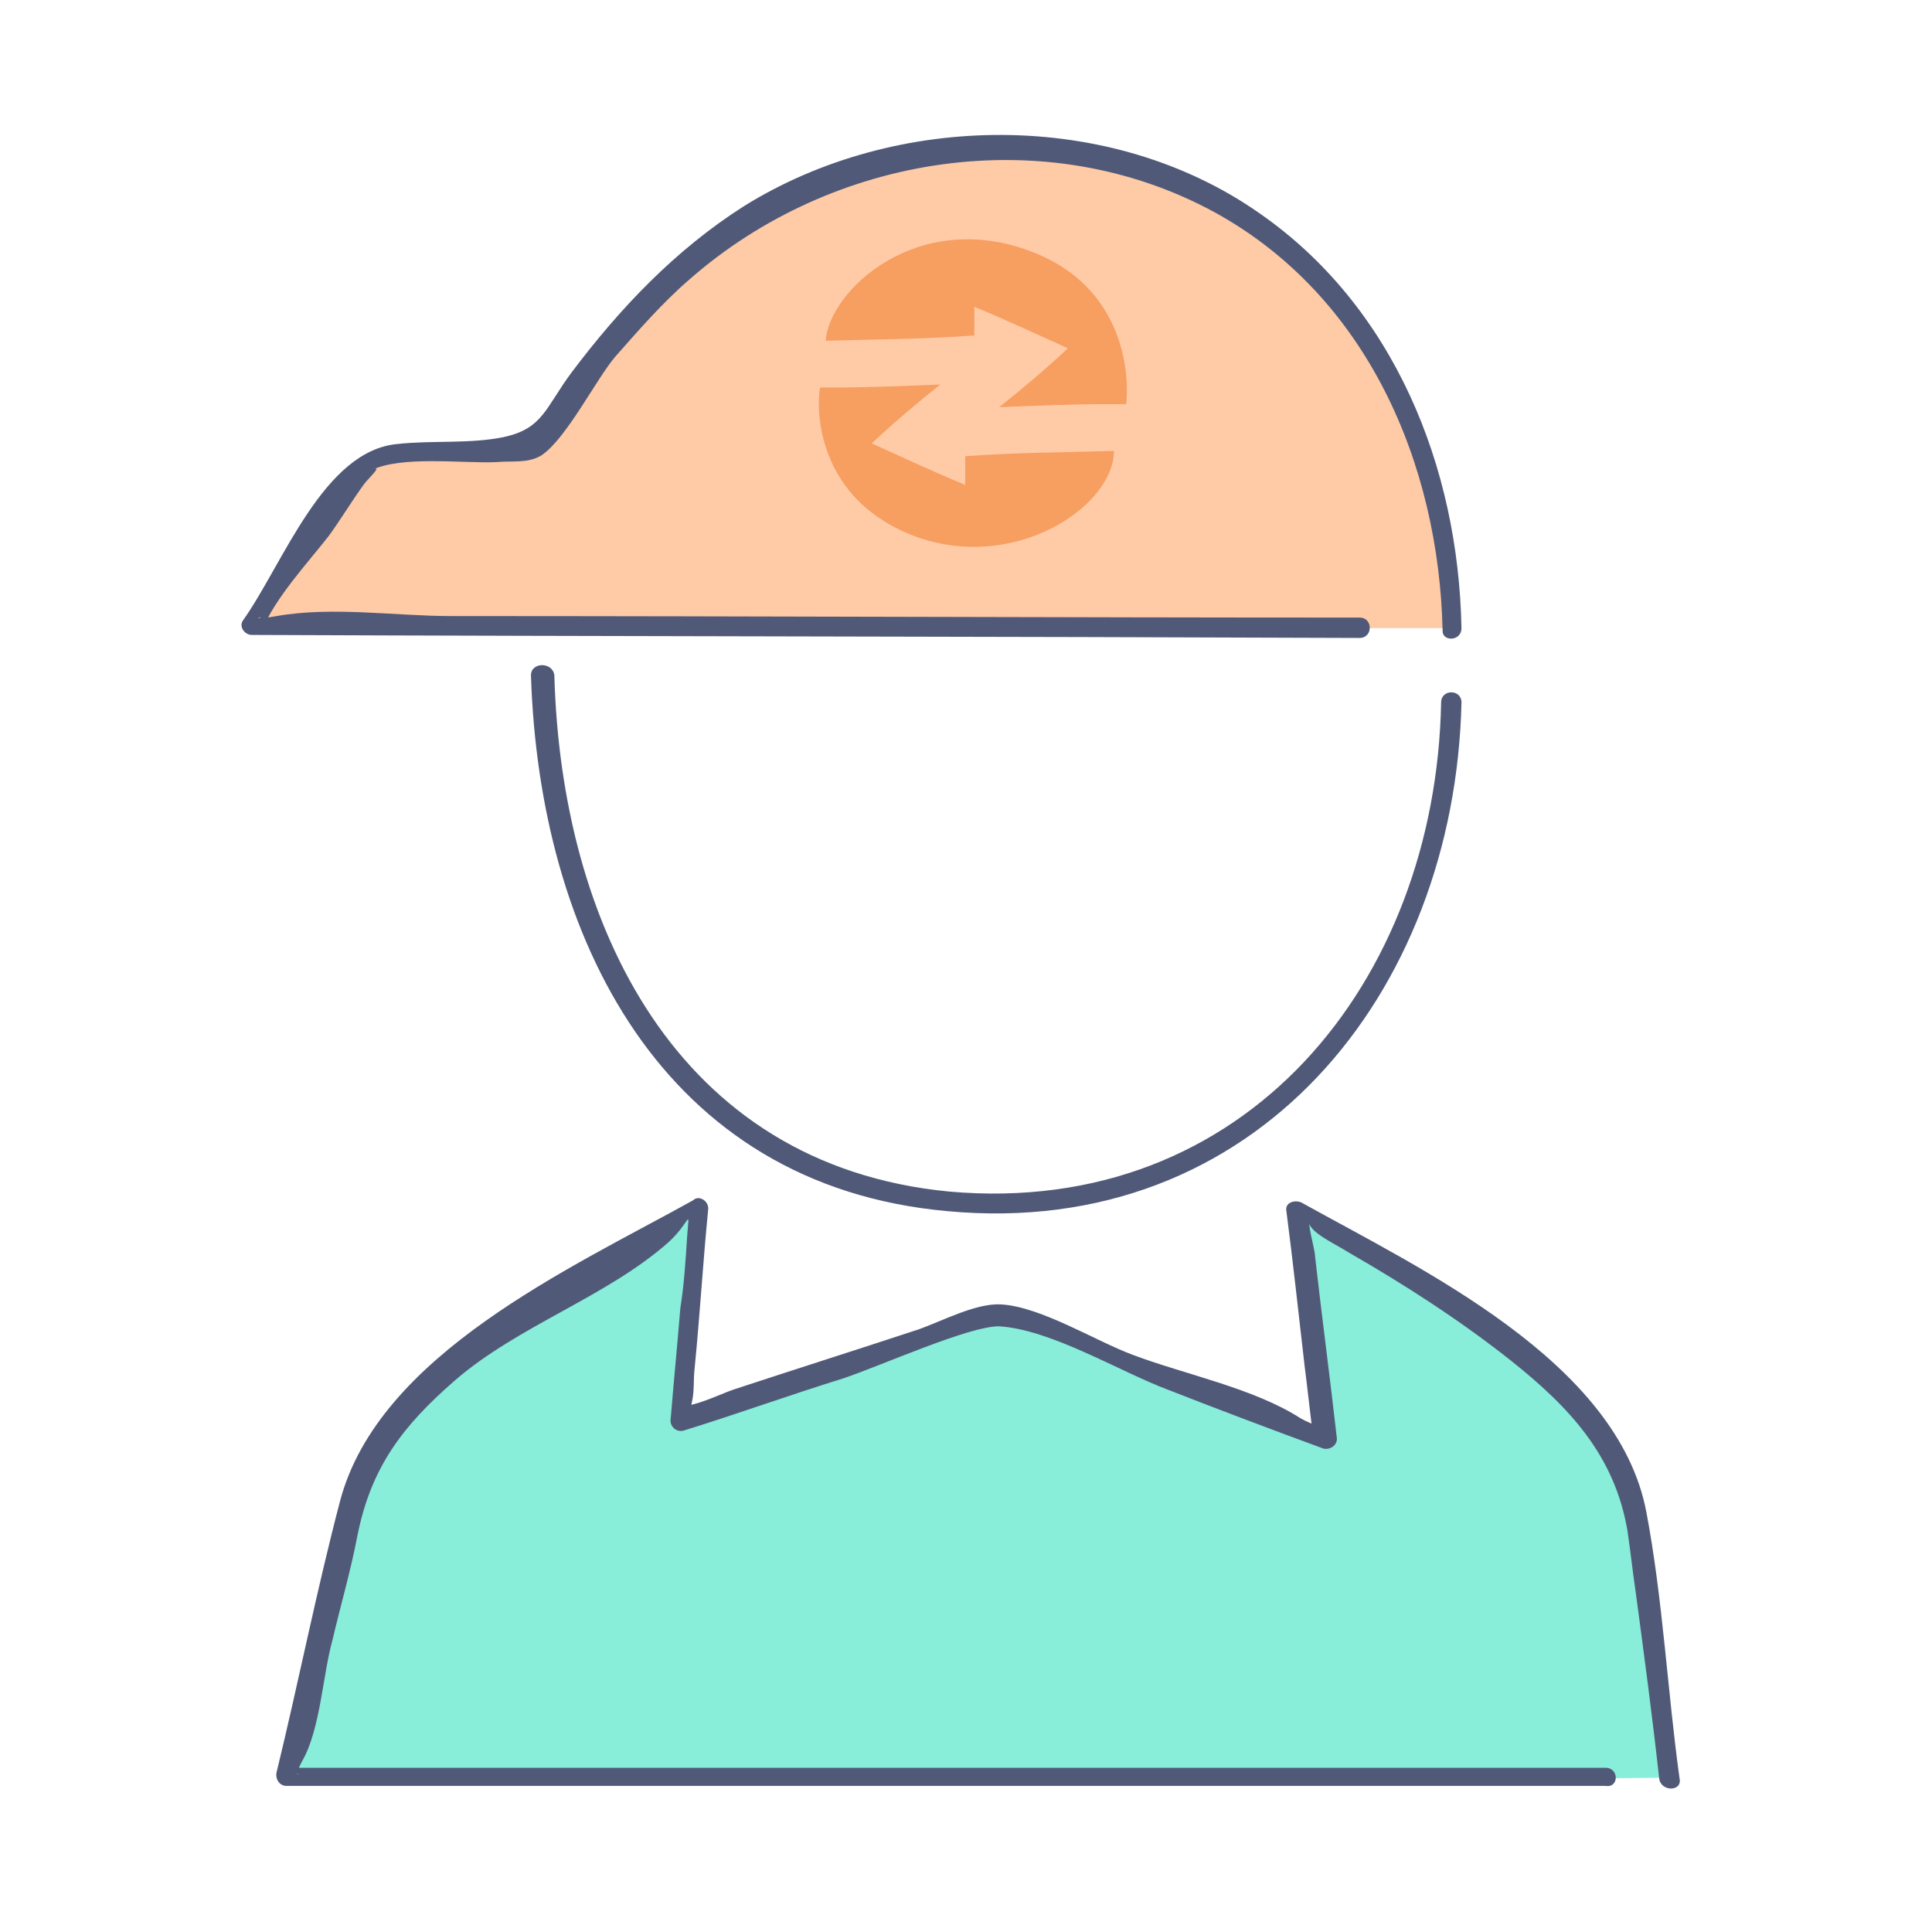
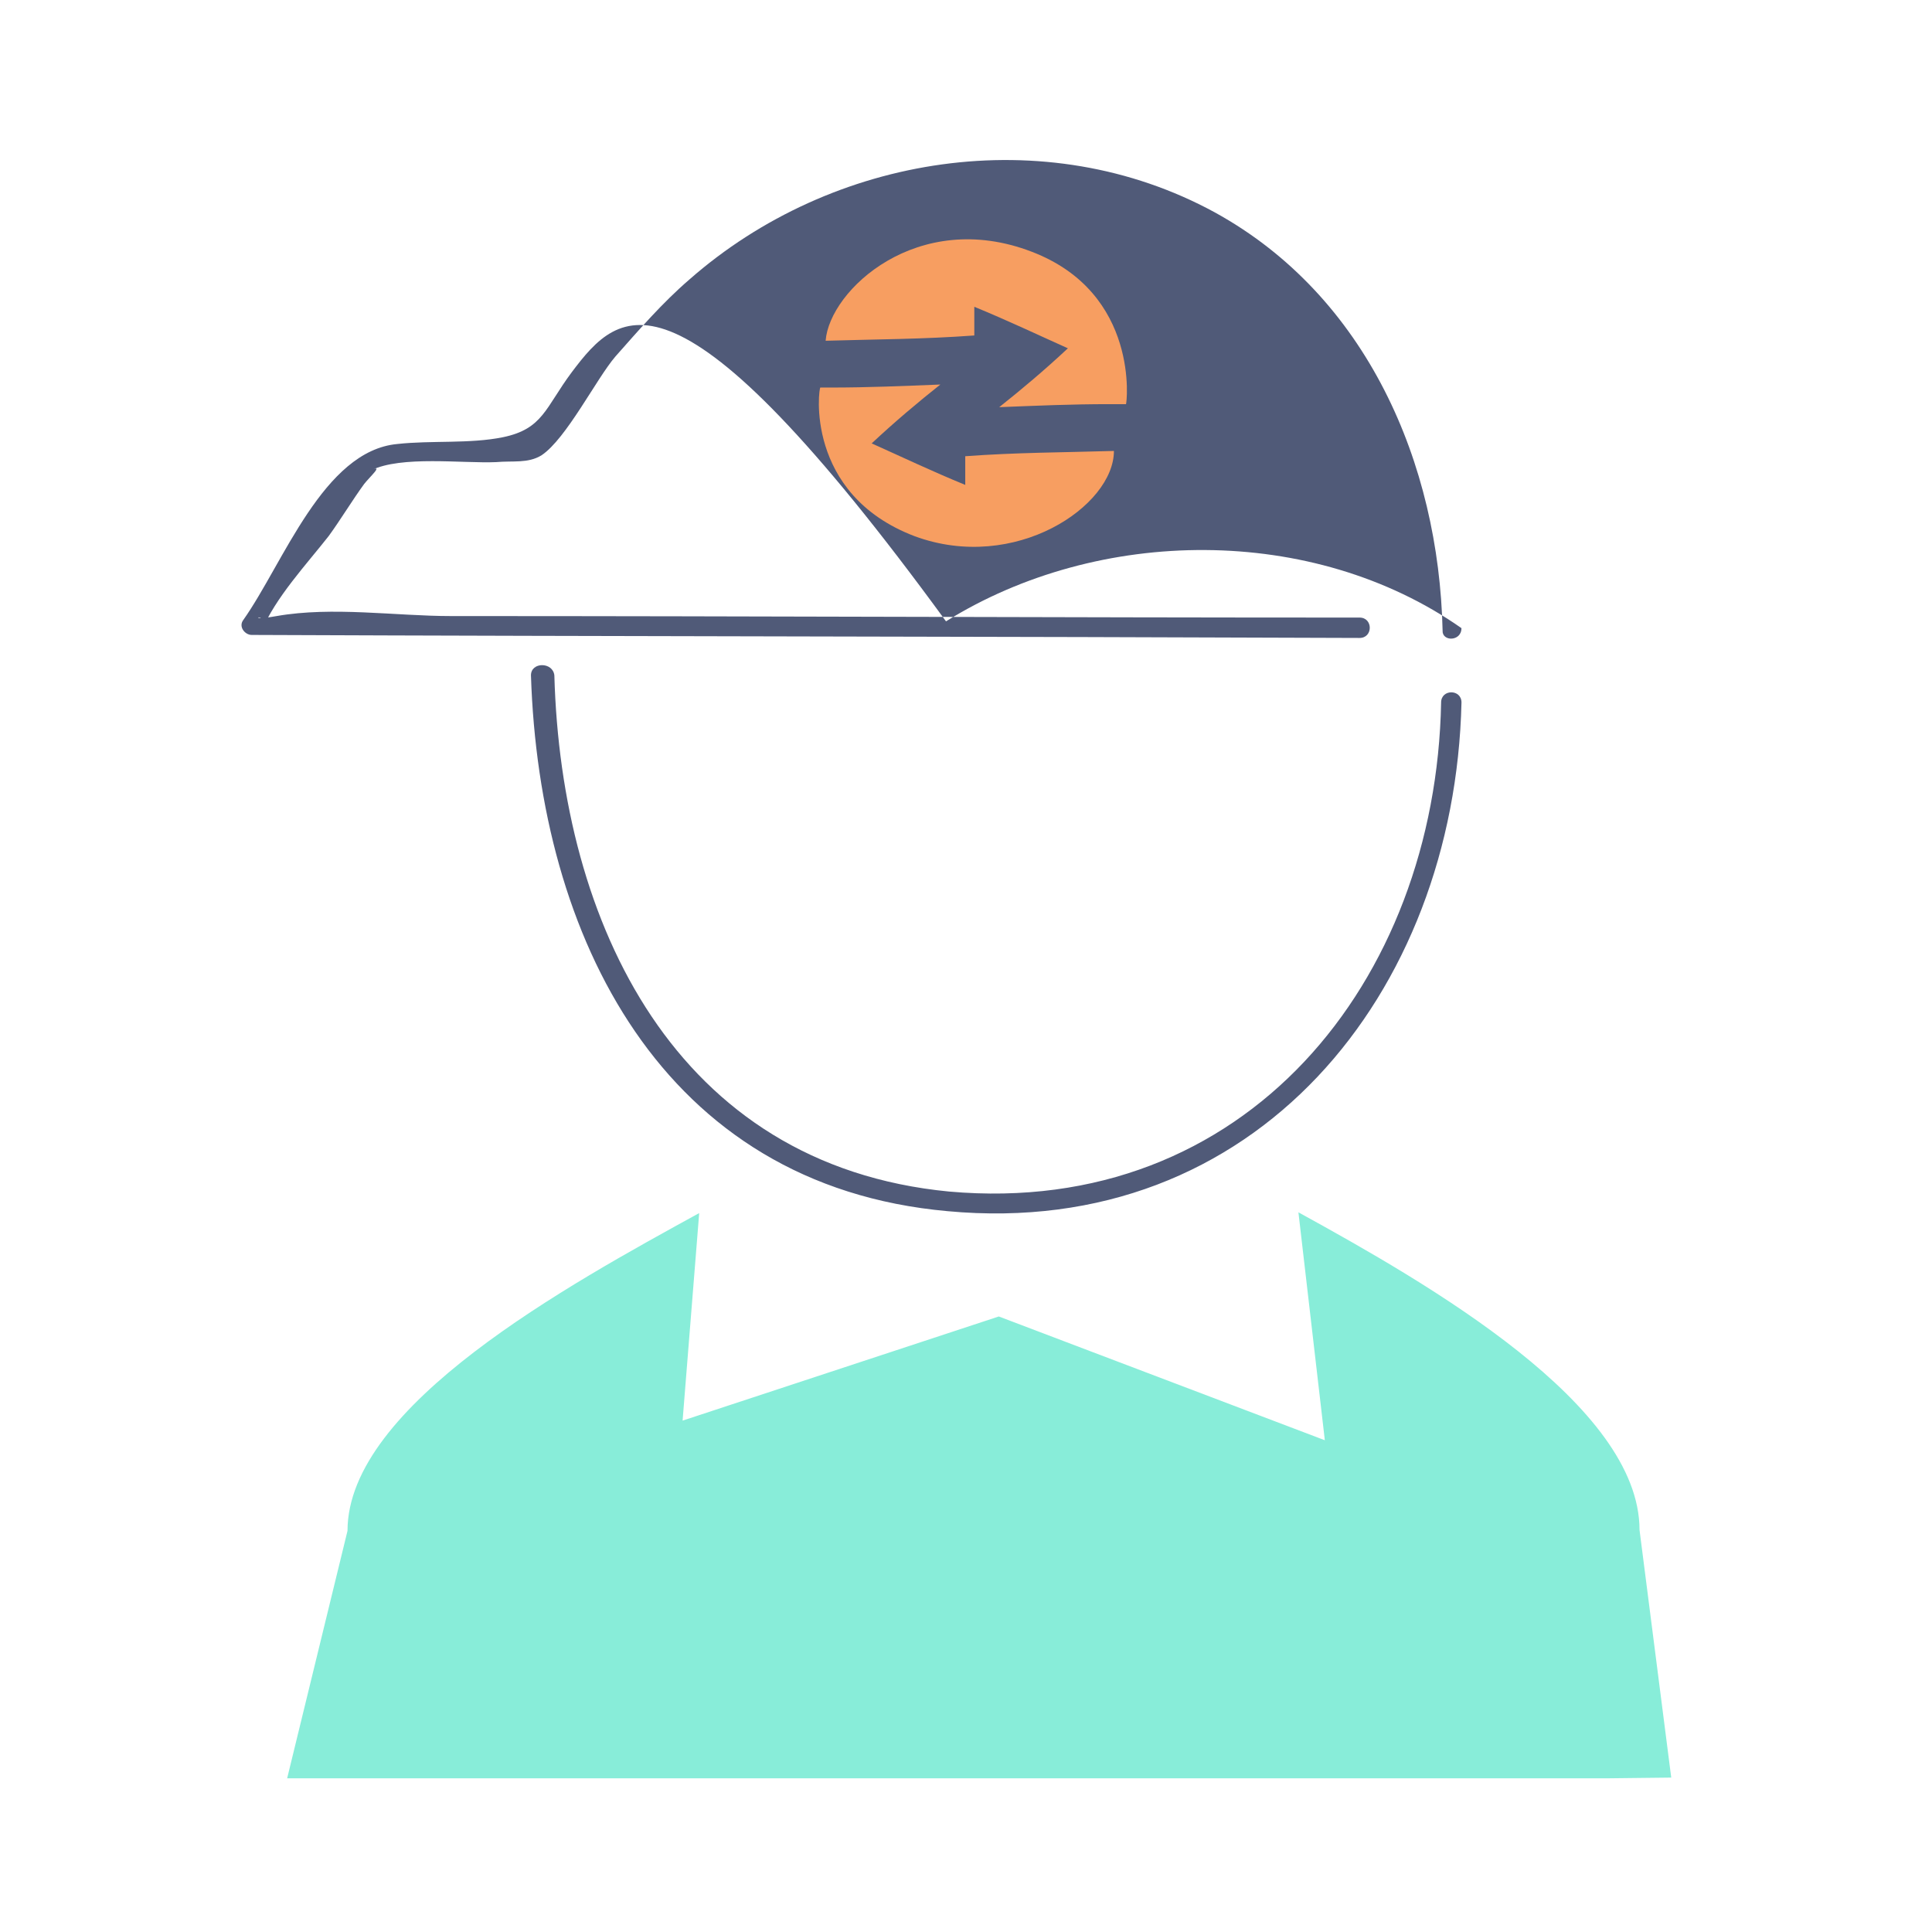
<svg xmlns="http://www.w3.org/2000/svg" version="1.1" id="Layer_1" x="0px" y="0px" viewBox="0 0 256 256" style="enable-background:new 0 0 256 256;" xml:space="preserve">
  <style type="text/css">
	.st0{fill:#88EDD9;}
	.st1{fill:#FFCAA6;}
	.st2{fill:#505A78;}
	.st3{fill:#F79E61;}
</style>
  <g id="Static-Pages_1_">
    <g id="About-Page_1_" transform="translate(-733, -2602)">
      <g id="We-bring_1_" transform="translate(-3, 2162)">
        <g id="Body_1_" transform="translate(296.5, 425)">
          <g id="Point-2" transform="translate(345.472, 13.596)">
            <g id="bring-professionalism" transform="translate(94.179, 0.536)">
              <g id="XMLID_59_" transform="translate(3.596, 77.907)">
                <path id="XMLID_2_" class="st0" d="M209,158.6H34.3l8-32.8c0-16.6,29.3-32.6,46.6-42.1l-2.2,27.5l41.9-13.8l43.2,16.4         l-3.5-30.2c17.3,9.5,45.2,25.5,45.2,42.1l4.2,32.8" />
              </g>
-               <path id="XMLID_6_" class="st1" d="M192.2,84.1c0-39-29.1-63.9-62.3-63.9c-26.8,0-47.7,22.6-59.4,39.7l-21.7,1.6L33.4,83.7        l38.4,0.4H192.2z" />
              <g id="XMLID_39_" transform="translate(21.304, 38.354)">
                <g id="XMLID_25_">
                  <path id="XMLID_29_" class="st2" d="M48.9,52c1.1,34.6,17.3,67.6,55.2,71c40.8,3.8,67.2-28.8,68.1-67.4c0-1.8-2.7-1.8-2.7,0          c-0.7,37-25.9,68.3-65.2,64.8C68,116.9,52.9,84.8,52,52C51.8,50.2,48.9,50.2,48.9,52L48.9,52z" />
                </g>
              </g>
              <g id="XMLID_40_">
                <g id="XMLID_19_">
-                   <path id="XMLID_1_" class="st2" d="M193.5,84.1c-0.4-21.3-8.9-42.6-26.8-55c-19.7-13.8-48.1-13.5-68.3-0.9          C89.3,34,82,41.7,75.6,50.2c-3.5,4.7-3.8,7.5-9.1,8.6c-4.4,0.9-9.5,0.4-14,0.9C42.7,60.6,37.4,75.5,32.1,83          c-0.7,0.9,0.2,2,1.1,2c49,0.2,97.8,0.2,146.8,0.4c1.8,0,1.8-2.7,0-2.7c-40.1,0-80.3-0.2-120.4-0.2c-7.3,0-15.7-1.3-23.1,0          c-4.9,0.9-0.7-1.1-2,2c1.8-4.4,6-8.9,8.9-12.6c1.6-2.2,3.1-4.7,4.7-6.9c0.7-0.9,2.7-2.7,0.9-1.8c4-2,12.2-0.9,16.6-1.1          c2.2-0.2,4.2,0.2,6-0.9c3.3-2.2,7.3-10.2,9.8-13.1c3.1-3.5,6.2-7.1,9.8-10.2c18.9-16.6,47.2-21.1,69.6-8.9          c20.2,11.1,29.7,33.3,30.2,55.4C190.9,85.9,193.5,85.9,193.5,84.1L193.5,84.1z" />
+                   <path id="XMLID_1_" class="st2" d="M193.5,84.1c-19.7-13.8-48.1-13.5-68.3-0.9          C89.3,34,82,41.7,75.6,50.2c-3.5,4.7-3.8,7.5-9.1,8.6c-4.4,0.9-9.5,0.4-14,0.9C42.7,60.6,37.4,75.5,32.1,83          c-0.7,0.9,0.2,2,1.1,2c49,0.2,97.8,0.2,146.8,0.4c1.8,0,1.8-2.7,0-2.7c-40.1,0-80.3-0.2-120.4-0.2c-7.3,0-15.7-1.3-23.1,0          c-4.9,0.9-0.7-1.1-2,2c1.8-4.4,6-8.9,8.9-12.6c1.6-2.2,3.1-4.7,4.7-6.9c0.7-0.9,2.7-2.7,0.9-1.8c4-2,12.2-0.9,16.6-1.1          c2.2-0.2,4.2,0.2,6-0.9c3.3-2.2,7.3-10.2,9.8-13.1c3.1-3.5,6.2-7.1,9.8-10.2c18.9-16.6,47.2-21.1,69.6-8.9          c20.2,11.1,29.7,33.3,30.2,55.4C190.9,85.9,193.5,85.9,193.5,84.1L193.5,84.1z" />
                </g>
              </g>
              <g id="XMLID_50_" transform="translate(41.95, 8.12)">
                <path id="XMLID_58_" class="st3" d="M94.6,26.1c-15.1-5.8-26.8,5.1-27.3,11.8c6.7-0.2,12.9-0.2,19.7-0.7v-3.8         c4.4,1.8,8.6,3.8,12.4,5.5c-3.1,2.9-6.2,5.5-9.1,7.8c5.1-0.2,9.5-0.4,14.6-0.4h2.2C107.2,46.3,109,31.6,94.6,26.1z" />
                <path id="XMLID_57_" class="st3" d="M79.1,63.8c13.3,4.9,26.4-4,26.4-11.3c-6.7,0.2-12.9,0.2-19.7,0.7v3.8         c-4.4-1.8-8.6-3.8-12.4-5.5c3.1-2.9,6.2-5.5,9.1-7.8c-5.1,0.2-9.5,0.4-14.6,0.4h-1.3C66.4,44,64.4,58.2,79.1,63.8z" />
              </g>
              <g id="XMLID_41_" transform="translate(2.397, 76.709)">
                <g id="XMLID_15_">
-                   <path id="XMLID_31_" class="st2" d="M210.2,158.4H100H42.1h-5.3h-1.1c2.4,0.7,0.2,2,1.8-0.9c2.4-4.2,2.7-11.3,4-16          c1.1-4.7,2.4-9.1,3.3-13.8c1.8-9.1,6-14.6,12.9-20.6c8.4-7.3,20.2-11.1,28.4-18.4c2.9-2.7,2.7-4.7,2.4-0.7          c-0.2,3.1-0.4,6.4-0.9,9.5c-0.4,4.9-0.9,10-1.3,14.9c0,0.9,0.9,1.6,1.8,1.3c7.1-2.2,14-4.7,21.1-6.9          c5.3-1.8,16.6-6.9,20.6-6.9c6.9,0.4,16,6,22.4,8.4c6.9,2.7,13.8,5.3,20.6,7.8c0.9,0.2,1.8-0.4,1.8-1.3          c-0.9-8-2-16.2-2.9-24.2c0-0.9-1.1-4.4-0.7-5.1c-0.9,1.6,3.1,3.3,5.3,4.7c7.3,4.2,14.6,8.9,21.3,14.2          c7.8,6.2,13.8,12.6,15.5,22.6c0.4,2.7,0.7,5.5,1.1,8.2c1.1,8.2,2.2,16.4,3.1,24.6c0.2,1.8,3.1,1.8,2.7,0          c-1.6-11.5-2.2-23.7-4.4-35.3c-3.8-20-29.9-32.2-45.7-41c-0.9-0.4-2.2,0-2,1.1c0.9,6.9,1.6,13.5,2.4,20.4          c0.4,3.1,0.7,6,1.1,9.1c0.2,1.6,2.7-0.4,1.1-0.9c-0.9-0.2-2-0.7-2.7-1.1c-6.2-4-15.3-5.8-22.2-8.4          c-4.9-1.8-12.2-6.4-17.5-6.7c-3.3-0.2-7.8,2.2-10.9,3.3c-8.2,2.7-16.4,5.3-24.6,8c-2,0.7-4.9,2.2-7.1,2.2          c2,0,0.9,2.4,1.6-0.4c0.4-1.6,0.2-3.1,0.4-4.7c0.7-7.1,1.1-14,1.8-21.1c0-1.1-1.3-1.8-2-1.1c-16,8.9-41.7,20.4-46.8,39.9          c-3.1,11.8-5.5,24-8.4,35.9c-0.2,0.9,0.4,1.8,1.3,1.8h174.8C212,161.1,212,158.4,210.2,158.4L210.2,158.4z" />
-                 </g>
+                   </g>
              </g>
            </g>
          </g>
        </g>
      </g>
    </g>
  </g>
</svg>